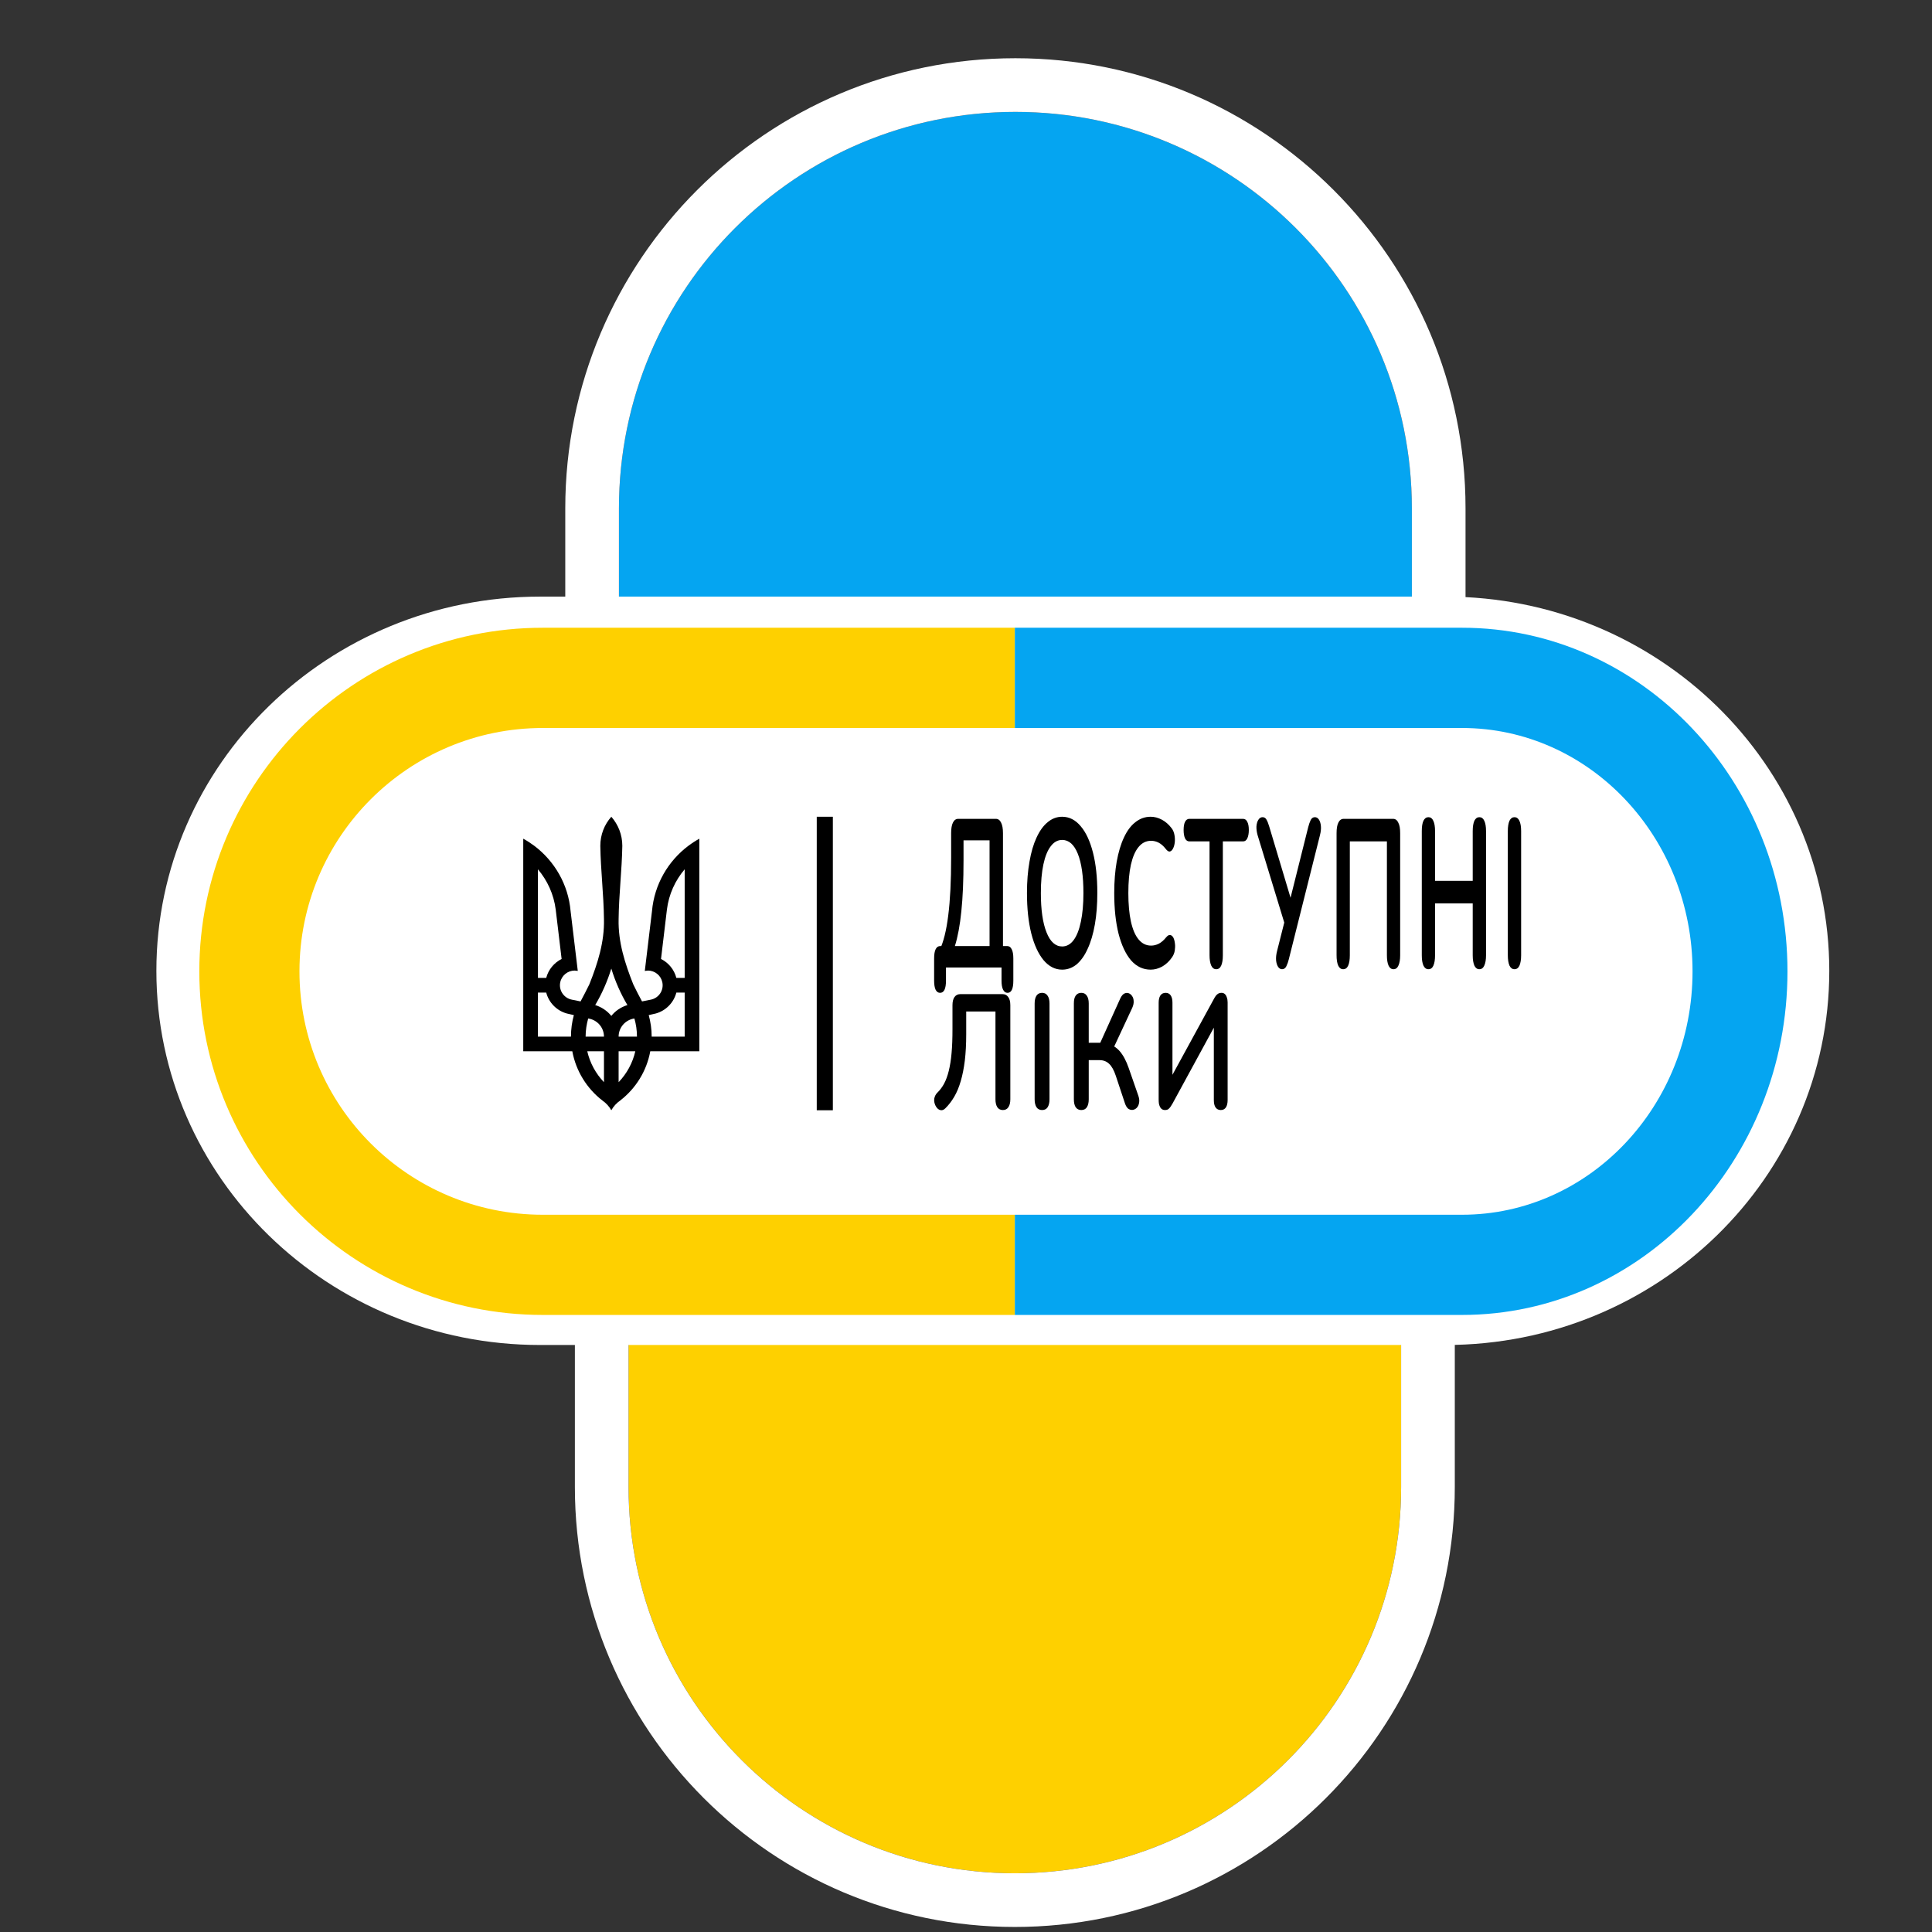
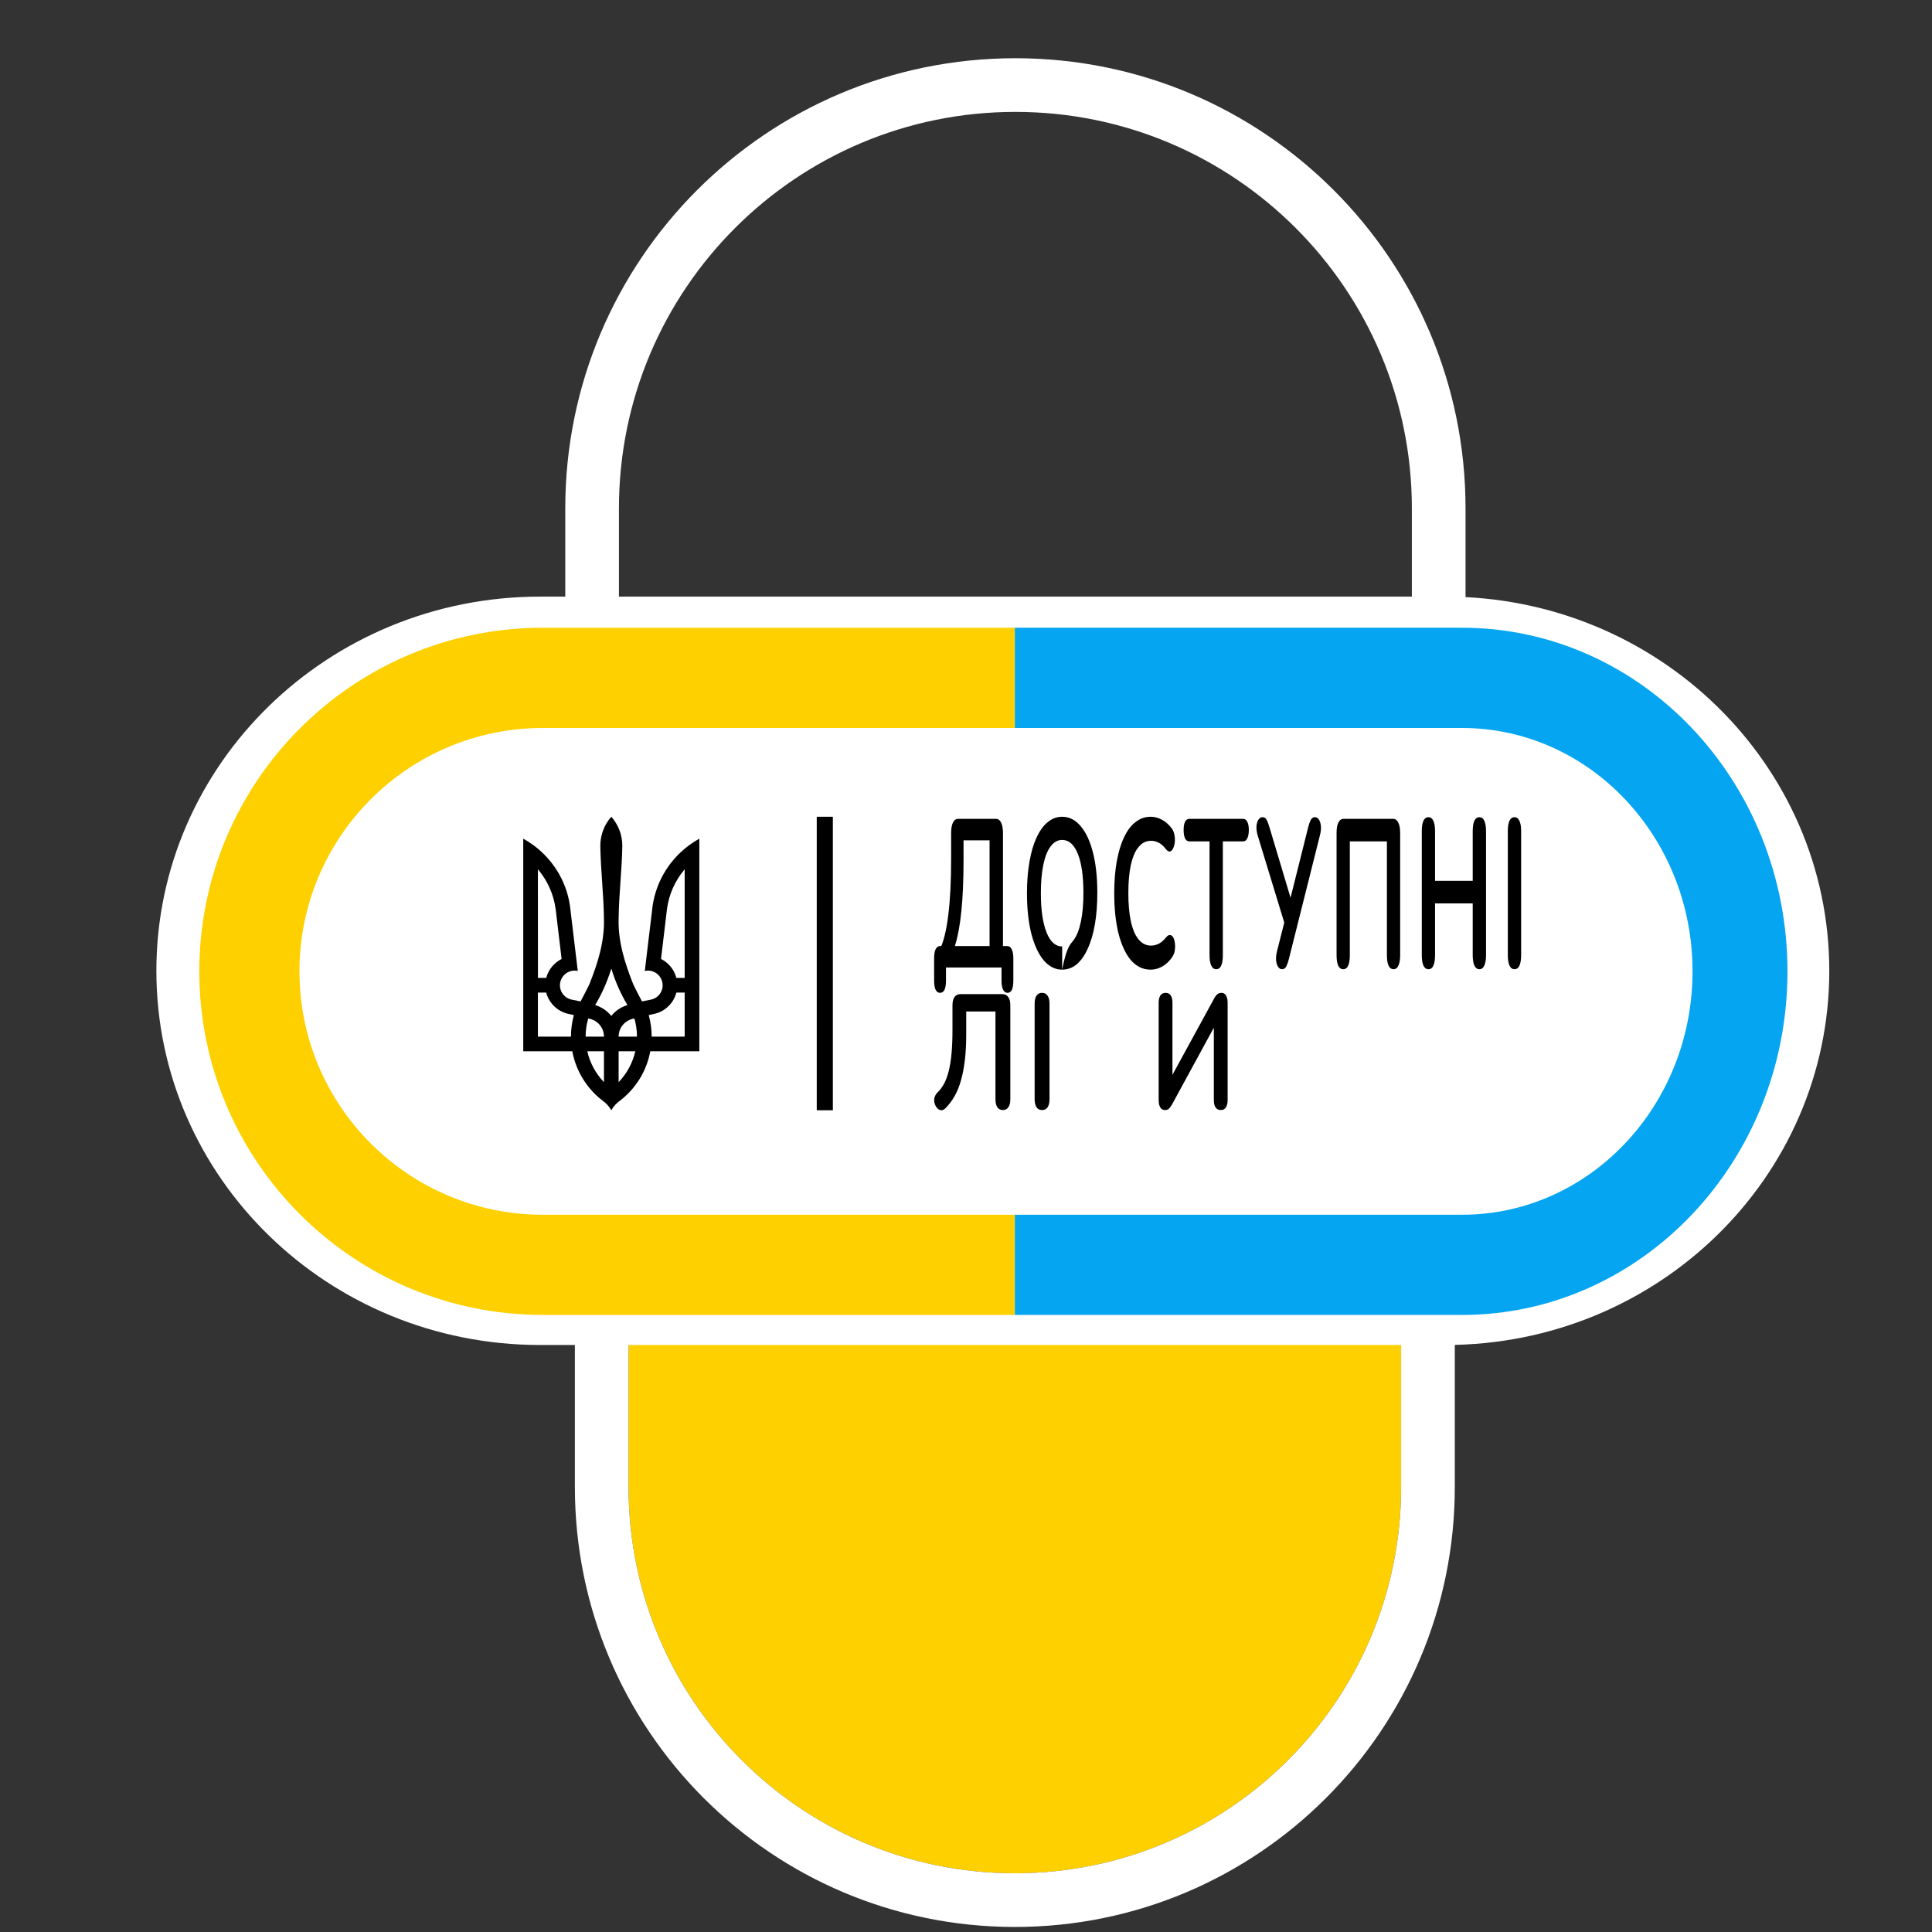
<svg xmlns="http://www.w3.org/2000/svg" width="36" height="36" viewBox="0 0 36 36" fill="none">
  <rect x="0" y="0" width="36" height="36" fill="#333333" stroke="none" />
  <path d="M18.91 34.906C22.886 34.906 26.108 31.683 26.108 27.708L26.108 18.1L11.712 18.1L11.712 27.708C11.712 31.683 14.935 34.906 18.91 34.906Z" fill="#FED000" />
  <path fill-rule="evenodd" clip-rule="evenodd" d="M27.108 17.1L10.712 17.1L10.712 27.708C10.712 32.236 14.382 35.906 18.91 35.906C23.438 35.906 27.108 32.236 27.108 27.708L27.108 17.1ZM26.108 27.708C26.108 31.683 22.886 34.906 18.91 34.906C14.935 34.906 11.712 31.683 11.712 27.708L11.712 18.1L26.108 18.1L26.108 27.708Z" fill="white" />
-   <path d="M18.92 2.085C23 2.085 26.308 5.393 26.308 9.473L26.308 18.372L11.533 18.372L11.533 9.473C11.533 5.393 14.84 2.085 18.92 2.085Z" fill="#05A5F1" />
  <path fill-rule="evenodd" clip-rule="evenodd" d="M27.308 19.372L10.533 19.372L10.533 9.473C10.533 4.841 14.288 1.085 18.92 1.085C23.552 1.085 27.308 4.841 27.308 9.473L27.308 19.372ZM26.308 9.473C26.308 5.393 23 2.085 18.92 2.085C14.84 2.085 11.533 5.393 11.533 9.473L11.533 18.372L26.308 18.372L26.308 9.473Z" fill="white" />
  <path d="M2.914 18.09C2.914 14.239 6.115 11.117 10.064 11.117H26.936C30.885 11.117 34.086 14.239 34.086 18.09C34.086 21.941 30.885 25.062 26.936 25.062H10.064C6.115 25.062 2.914 21.941 2.914 18.09Z" fill="white" />
  <path d="M11.391 15.219C11.263 15.363 11.186 15.553 11.186 15.761C11.193 16.217 11.249 16.672 11.254 17.128C11.264 17.553 11.137 17.952 10.982 18.341C10.93 18.449 10.874 18.554 10.818 18.66L10.654 18.627C10.506 18.597 10.409 18.453 10.439 18.305C10.465 18.176 10.579 18.086 10.706 18.085L10.766 18.091L10.632 16.976C10.589 16.48 10.332 16.044 9.955 15.76C9.89 15.712 9.822 15.667 9.75 15.628V19.589H10.664C10.733 19.96 10.937 20.284 11.224 20.506C11.292 20.553 11.35 20.615 11.391 20.688C11.432 20.615 11.489 20.553 11.557 20.506C11.844 20.284 12.049 19.96 12.117 19.589H13.031V15.628C12.96 15.667 12.891 15.712 12.826 15.761C12.449 16.044 12.193 16.48 12.149 16.976L12.015 18.092L12.075 18.085C12.203 18.086 12.316 18.176 12.342 18.305C12.372 18.453 12.276 18.597 12.128 18.627L11.963 18.66C11.907 18.555 11.851 18.449 11.8 18.342C11.645 17.952 11.517 17.553 11.527 17.128C11.532 16.672 11.588 16.217 11.596 15.761C11.596 15.553 11.518 15.363 11.391 15.219ZM10.023 16.198C10.2 16.406 10.319 16.665 10.355 16.949L10.465 17.869C10.325 17.939 10.218 18.067 10.178 18.222H10.024L10.023 16.198ZM12.758 16.198V18.222H12.603C12.563 18.067 12.457 17.939 12.317 17.869L12.427 16.949C12.462 16.665 12.581 16.406 12.758 16.198ZM11.391 18.048C11.464 18.288 11.565 18.516 11.691 18.728C11.571 18.765 11.467 18.835 11.391 18.93C11.314 18.835 11.21 18.765 11.091 18.728C11.216 18.516 11.317 18.288 11.391 18.048ZM10.023 18.495H10.178C10.227 18.684 10.374 18.833 10.562 18.885L10.693 18.915C10.658 19.043 10.639 19.177 10.639 19.316H10.023L10.023 18.495ZM12.603 18.495H12.758V19.316H12.143C12.143 19.177 12.123 19.043 12.088 18.915L12.22 18.885C12.407 18.833 12.554 18.684 12.603 18.495ZM10.96 18.978C11.126 19.002 11.254 19.143 11.254 19.316L10.912 19.316C10.912 19.199 10.93 19.086 10.96 18.978ZM11.821 18.978C11.852 19.086 11.869 19.199 11.869 19.316H11.527C11.527 19.143 11.655 19.002 11.821 18.978ZM10.943 19.589H11.254V20.165C11.103 20.007 10.993 19.809 10.943 19.589ZM11.527 19.589H11.838C11.788 19.809 11.678 20.007 11.527 20.165V19.589Z" fill="black" />
  <path d="M18.687 20.684C18.643 20.684 18.608 20.667 18.584 20.632C18.561 20.596 18.549 20.547 18.549 20.484V18.848H18.004V19.272C18.004 19.456 17.995 19.62 17.978 19.763C17.96 19.907 17.935 20.034 17.902 20.145C17.87 20.256 17.83 20.353 17.781 20.436C17.733 20.518 17.678 20.59 17.616 20.651C17.585 20.683 17.552 20.694 17.519 20.684C17.486 20.676 17.457 20.65 17.433 20.605C17.41 20.559 17.402 20.513 17.409 20.469C17.418 20.424 17.438 20.386 17.472 20.354C17.518 20.309 17.558 20.255 17.593 20.19C17.627 20.126 17.656 20.047 17.679 19.954C17.702 19.861 17.72 19.751 17.731 19.624C17.743 19.494 17.748 19.344 17.748 19.172V18.73C17.748 18.664 17.761 18.613 17.785 18.579C17.811 18.542 17.848 18.524 17.896 18.524H18.679C18.726 18.524 18.762 18.542 18.787 18.579C18.813 18.613 18.826 18.664 18.826 18.73V19.607V20.484C18.826 20.547 18.814 20.596 18.789 20.632C18.766 20.667 18.732 20.684 18.687 20.684Z" fill="black" />
  <path d="M19.418 20.684C19.373 20.684 19.338 20.667 19.314 20.632C19.291 20.596 19.279 20.547 19.279 20.484V18.7C19.279 18.635 19.291 18.586 19.314 18.552C19.338 18.517 19.373 18.5 19.418 18.5C19.462 18.5 19.496 18.517 19.519 18.552C19.544 18.586 19.556 18.635 19.556 18.7V20.484C19.556 20.547 19.544 20.596 19.521 20.632C19.498 20.667 19.464 20.684 19.418 20.684Z" fill="black" />
-   <path d="M20.148 20.684C20.104 20.684 20.069 20.667 20.044 20.632C20.021 20.596 20.01 20.547 20.01 20.484V18.697C20.01 18.632 20.021 18.584 20.044 18.552C20.069 18.517 20.104 18.5 20.148 18.5C20.193 18.5 20.227 18.517 20.25 18.552C20.274 18.584 20.287 18.632 20.287 18.697V19.43H20.533L20.479 19.481L20.877 18.6C20.898 18.558 20.921 18.529 20.947 18.515C20.974 18.501 21.001 18.498 21.027 18.506C21.053 18.514 21.075 18.531 21.094 18.558C21.113 18.584 21.123 18.616 21.124 18.654C21.127 18.693 21.118 18.734 21.098 18.779L20.735 19.557L20.626 19.445C20.72 19.465 20.799 19.513 20.864 19.587C20.929 19.662 20.985 19.766 21.031 19.899L21.208 20.408C21.227 20.459 21.233 20.504 21.226 20.545C21.22 20.585 21.206 20.617 21.182 20.642C21.161 20.664 21.136 20.677 21.107 20.681C21.079 20.685 21.052 20.678 21.024 20.66C20.998 20.64 20.978 20.606 20.962 20.56L20.791 20.045C20.756 19.94 20.714 19.865 20.665 19.821C20.618 19.776 20.558 19.754 20.486 19.754H20.287V20.484C20.287 20.547 20.275 20.596 20.252 20.632C20.229 20.667 20.195 20.684 20.148 20.684Z" fill="black" />
  <path d="M21.707 20.684C21.688 20.684 21.671 20.68 21.657 20.672C21.643 20.664 21.63 20.652 21.62 20.635C21.61 20.617 21.602 20.596 21.596 20.572C21.592 20.548 21.59 20.519 21.59 20.487V18.685C21.59 18.626 21.601 18.581 21.622 18.549C21.645 18.516 21.678 18.5 21.72 18.5C21.762 18.5 21.793 18.516 21.815 18.549C21.837 18.581 21.847 18.626 21.847 18.685V20.117H21.798L22.62 18.612C22.641 18.572 22.662 18.543 22.683 18.527C22.703 18.509 22.729 18.5 22.762 18.5C22.786 18.5 22.805 18.507 22.821 18.521C22.838 18.535 22.851 18.556 22.86 18.585C22.87 18.611 22.875 18.642 22.875 18.679V20.496C22.875 20.557 22.864 20.603 22.843 20.635C22.821 20.668 22.789 20.684 22.747 20.684C22.706 20.684 22.673 20.668 22.65 20.635C22.628 20.603 22.618 20.557 22.618 20.496V19.063H22.665L21.845 20.569C21.822 20.609 21.801 20.639 21.782 20.657C21.765 20.675 21.74 20.684 21.707 20.684Z" fill="black" />
  <path d="M17.517 18.5C17.48 18.5 17.453 18.48 17.433 18.441C17.415 18.402 17.406 18.345 17.406 18.272V17.86C17.406 17.705 17.445 17.628 17.522 17.628H17.654L17.507 17.706C17.58 17.557 17.634 17.341 17.669 17.058C17.705 16.775 17.723 16.416 17.723 15.981V15.525C17.723 15.439 17.734 15.373 17.756 15.329C17.779 15.282 17.812 15.258 17.855 15.258H18.557C18.6 15.258 18.632 15.282 18.654 15.329C18.677 15.373 18.689 15.439 18.689 15.525V17.816L18.596 17.628H18.766C18.803 17.628 18.832 17.647 18.851 17.687C18.872 17.726 18.882 17.784 18.882 17.86V18.272C18.882 18.424 18.846 18.5 18.774 18.5C18.738 18.5 18.71 18.48 18.691 18.441C18.671 18.402 18.662 18.345 18.662 18.272V18.028H17.627V18.272C17.627 18.424 17.59 18.5 17.517 18.5ZM17.793 17.628H18.439V15.659H17.954V16.028C17.954 16.405 17.94 16.724 17.913 16.983C17.887 17.242 17.847 17.457 17.793 17.628Z" fill="black" />
-   <path d="M19.792 18.068C19.66 18.068 19.545 18.009 19.445 17.891C19.348 17.773 19.271 17.608 19.217 17.396C19.163 17.181 19.136 16.93 19.136 16.641C19.136 16.424 19.152 16.229 19.183 16.056C19.213 15.88 19.257 15.731 19.314 15.608C19.372 15.482 19.441 15.386 19.521 15.321C19.602 15.253 19.692 15.219 19.792 15.219C19.924 15.219 20.04 15.278 20.138 15.396C20.236 15.511 20.312 15.675 20.366 15.887C20.42 16.099 20.447 16.349 20.447 16.637C20.447 16.855 20.432 17.051 20.401 17.227C20.37 17.402 20.326 17.553 20.267 17.679C20.211 17.805 20.142 17.901 20.061 17.97C19.981 18.035 19.891 18.068 19.792 18.068ZM19.792 17.636C19.875 17.636 19.947 17.596 20.005 17.518C20.064 17.439 20.109 17.325 20.14 17.176C20.172 17.026 20.188 16.848 20.188 16.641C20.188 16.327 20.153 16.083 20.084 15.91C20.015 15.738 19.918 15.651 19.792 15.651C19.709 15.651 19.638 15.69 19.579 15.769C19.52 15.845 19.474 15.957 19.442 16.107C19.411 16.254 19.395 16.432 19.395 16.641C19.395 16.953 19.43 17.197 19.5 17.372C19.569 17.548 19.667 17.636 19.792 17.636Z" fill="black" />
+   <path d="M19.792 18.068C19.66 18.068 19.545 18.009 19.445 17.891C19.348 17.773 19.271 17.608 19.217 17.396C19.163 17.181 19.136 16.93 19.136 16.641C19.136 16.424 19.152 16.229 19.183 16.056C19.213 15.88 19.257 15.731 19.314 15.608C19.372 15.482 19.441 15.386 19.521 15.321C19.602 15.253 19.692 15.219 19.792 15.219C19.924 15.219 20.04 15.278 20.138 15.396C20.236 15.511 20.312 15.675 20.366 15.887C20.42 16.099 20.447 16.349 20.447 16.637C20.447 16.855 20.432 17.051 20.401 17.227C20.37 17.402 20.326 17.553 20.267 17.679C20.211 17.805 20.142 17.901 20.061 17.97C19.981 18.035 19.891 18.068 19.792 18.068ZC19.875 17.636 19.947 17.596 20.005 17.518C20.064 17.439 20.109 17.325 20.14 17.176C20.172 17.026 20.188 16.848 20.188 16.641C20.188 16.327 20.153 16.083 20.084 15.91C20.015 15.738 19.918 15.651 19.792 15.651C19.709 15.651 19.638 15.69 19.579 15.769C19.52 15.845 19.474 15.957 19.442 16.107C19.411 16.254 19.395 16.432 19.395 16.641C19.395 16.953 19.43 17.197 19.5 17.372C19.569 17.548 19.667 17.636 19.792 17.636Z" fill="black" />
  <path d="M21.441 18.068C21.299 18.068 21.177 18.01 21.075 17.895C20.975 17.777 20.898 17.612 20.843 17.4C20.789 17.185 20.762 16.932 20.762 16.641C20.762 16.424 20.778 16.229 20.808 16.056C20.84 15.88 20.884 15.731 20.942 15.608C21 15.482 21.071 15.386 21.155 15.321C21.24 15.253 21.335 15.219 21.441 15.219C21.512 15.219 21.581 15.237 21.65 15.274C21.718 15.31 21.778 15.363 21.83 15.431C21.857 15.465 21.875 15.507 21.884 15.557C21.893 15.604 21.895 15.651 21.89 15.698C21.884 15.743 21.874 15.781 21.857 15.812C21.841 15.844 21.821 15.862 21.797 15.867C21.774 15.87 21.748 15.853 21.72 15.816C21.68 15.764 21.636 15.726 21.59 15.702C21.544 15.678 21.496 15.667 21.449 15.667C21.357 15.667 21.28 15.705 21.217 15.781C21.153 15.857 21.106 15.967 21.073 16.111C21.041 16.255 21.025 16.432 21.025 16.641C21.025 16.848 21.041 17.025 21.073 17.172C21.106 17.319 21.153 17.43 21.217 17.506C21.28 17.582 21.357 17.62 21.449 17.62C21.498 17.62 21.546 17.608 21.594 17.584C21.642 17.558 21.687 17.519 21.729 17.466C21.758 17.432 21.783 17.418 21.805 17.423C21.828 17.426 21.847 17.442 21.863 17.47C21.878 17.499 21.888 17.536 21.893 17.581C21.899 17.622 21.897 17.667 21.89 17.714C21.882 17.759 21.866 17.798 21.843 17.832C21.792 17.908 21.73 17.967 21.658 18.009C21.587 18.048 21.515 18.068 21.441 18.068Z" fill="black" />
  <path d="M22.662 18.06C22.622 18.06 22.591 18.038 22.57 17.993C22.549 17.946 22.538 17.882 22.538 17.8V15.678H22.161C22.128 15.678 22.101 15.66 22.082 15.623C22.064 15.584 22.055 15.532 22.055 15.466C22.055 15.398 22.064 15.347 22.082 15.313C22.101 15.276 22.128 15.258 22.161 15.258H23.163C23.197 15.258 23.223 15.276 23.241 15.313C23.26 15.347 23.27 15.398 23.27 15.466C23.27 15.532 23.26 15.584 23.241 15.623C23.223 15.66 23.197 15.678 23.163 15.678H22.786V17.8C22.786 17.882 22.776 17.946 22.755 17.993C22.735 18.038 22.704 18.06 22.662 18.06Z" fill="black" />
  <path d="M23.89 18.06C23.861 18.06 23.837 18.046 23.816 18.017C23.796 17.985 23.783 17.945 23.778 17.895C23.774 17.842 23.78 17.784 23.797 17.718L23.952 17.105V17.262L23.433 15.561C23.417 15.503 23.41 15.449 23.412 15.399C23.416 15.347 23.428 15.305 23.449 15.274C23.469 15.242 23.495 15.227 23.526 15.227C23.558 15.227 23.583 15.242 23.6 15.274C23.618 15.305 23.635 15.35 23.652 15.407L24.072 16.81H24.027L24.377 15.411C24.39 15.361 24.405 15.318 24.422 15.282C24.44 15.245 24.466 15.227 24.501 15.227C24.531 15.227 24.555 15.241 24.575 15.27C24.595 15.299 24.608 15.339 24.613 15.392C24.618 15.441 24.612 15.5 24.594 15.569L24.015 17.875C24.004 17.922 23.988 17.966 23.969 18.005C23.951 18.041 23.925 18.06 23.89 18.06Z" fill="black" />
  <path d="M25.028 18.06C24.988 18.06 24.957 18.038 24.936 17.993C24.915 17.946 24.905 17.882 24.905 17.8V15.525C24.905 15.439 24.916 15.373 24.938 15.329C24.961 15.282 24.994 15.258 25.036 15.258H25.959C26.001 15.258 26.034 15.282 26.055 15.329C26.079 15.373 26.09 15.439 26.09 15.525V17.8C26.09 17.882 26.079 17.946 26.057 17.993C26.037 18.038 26.006 18.06 25.966 18.06C25.926 18.06 25.895 18.038 25.874 17.993C25.853 17.946 25.843 17.882 25.843 17.8V15.678H25.152V17.8C25.152 17.882 25.142 17.946 25.121 17.993C25.101 18.038 25.07 18.06 25.028 18.06Z" fill="black" />
  <path d="M26.617 18.06C26.577 18.06 26.546 18.038 26.524 17.993C26.503 17.946 26.493 17.882 26.493 17.8V15.486C26.493 15.402 26.503 15.338 26.524 15.293C26.546 15.249 26.577 15.227 26.617 15.227C26.657 15.227 26.687 15.249 26.707 15.293C26.729 15.338 26.74 15.402 26.74 15.486V16.413H27.442V15.486C27.442 15.402 27.453 15.338 27.473 15.293C27.495 15.249 27.526 15.227 27.566 15.227C27.606 15.227 27.637 15.249 27.657 15.293C27.679 15.338 27.69 15.402 27.69 15.486V17.8C27.69 17.882 27.679 17.946 27.657 17.993C27.637 18.038 27.606 18.06 27.566 18.06C27.526 18.06 27.495 18.038 27.473 17.993C27.453 17.946 27.442 17.882 27.442 17.8V16.834H26.74V17.8C26.74 17.882 26.73 17.946 26.709 17.993C26.689 18.038 26.658 18.06 26.617 18.06Z" fill="black" />
  <path d="M28.22 18.06C28.18 18.06 28.149 18.038 28.127 17.993C28.107 17.946 28.096 17.882 28.096 17.8V15.486C28.096 15.402 28.107 15.338 28.127 15.293C28.149 15.249 28.18 15.227 28.22 15.227C28.26 15.227 28.29 15.249 28.311 15.293C28.333 15.338 28.344 15.402 28.344 15.486V17.8C28.344 17.882 28.333 17.946 28.313 17.993C28.292 18.038 28.261 18.06 28.22 18.06Z" fill="black" />
  <path fill-rule="evenodd" clip-rule="evenodd" d="M15.219 20.688L15.219 15.219L15.519 15.219L15.519 20.688L15.219 20.688Z" fill="black" />
  <path fill-rule="evenodd" clip-rule="evenodd" d="M10.115 13.565H18.91V11.697H10.115C6.58 11.697 3.714 14.564 3.714 18.1C3.714 21.636 6.58 24.502 10.115 24.502H18.91V22.635H10.115C7.611 22.635 5.58 20.605 5.58 18.1C5.58 15.595 7.611 13.565 10.115 13.565Z" fill="#FED000" />
  <path fill-rule="evenodd" clip-rule="evenodd" d="M27.242 13.565H18.91V11.697H27.242C30.592 11.697 33.307 14.564 33.307 18.1C33.307 21.636 30.592 24.502 27.242 24.502H18.91V22.635H27.242C29.615 22.635 31.538 20.605 31.538 18.1C31.538 15.595 29.615 13.565 27.242 13.565Z" fill="#05A5F1" />
</svg>